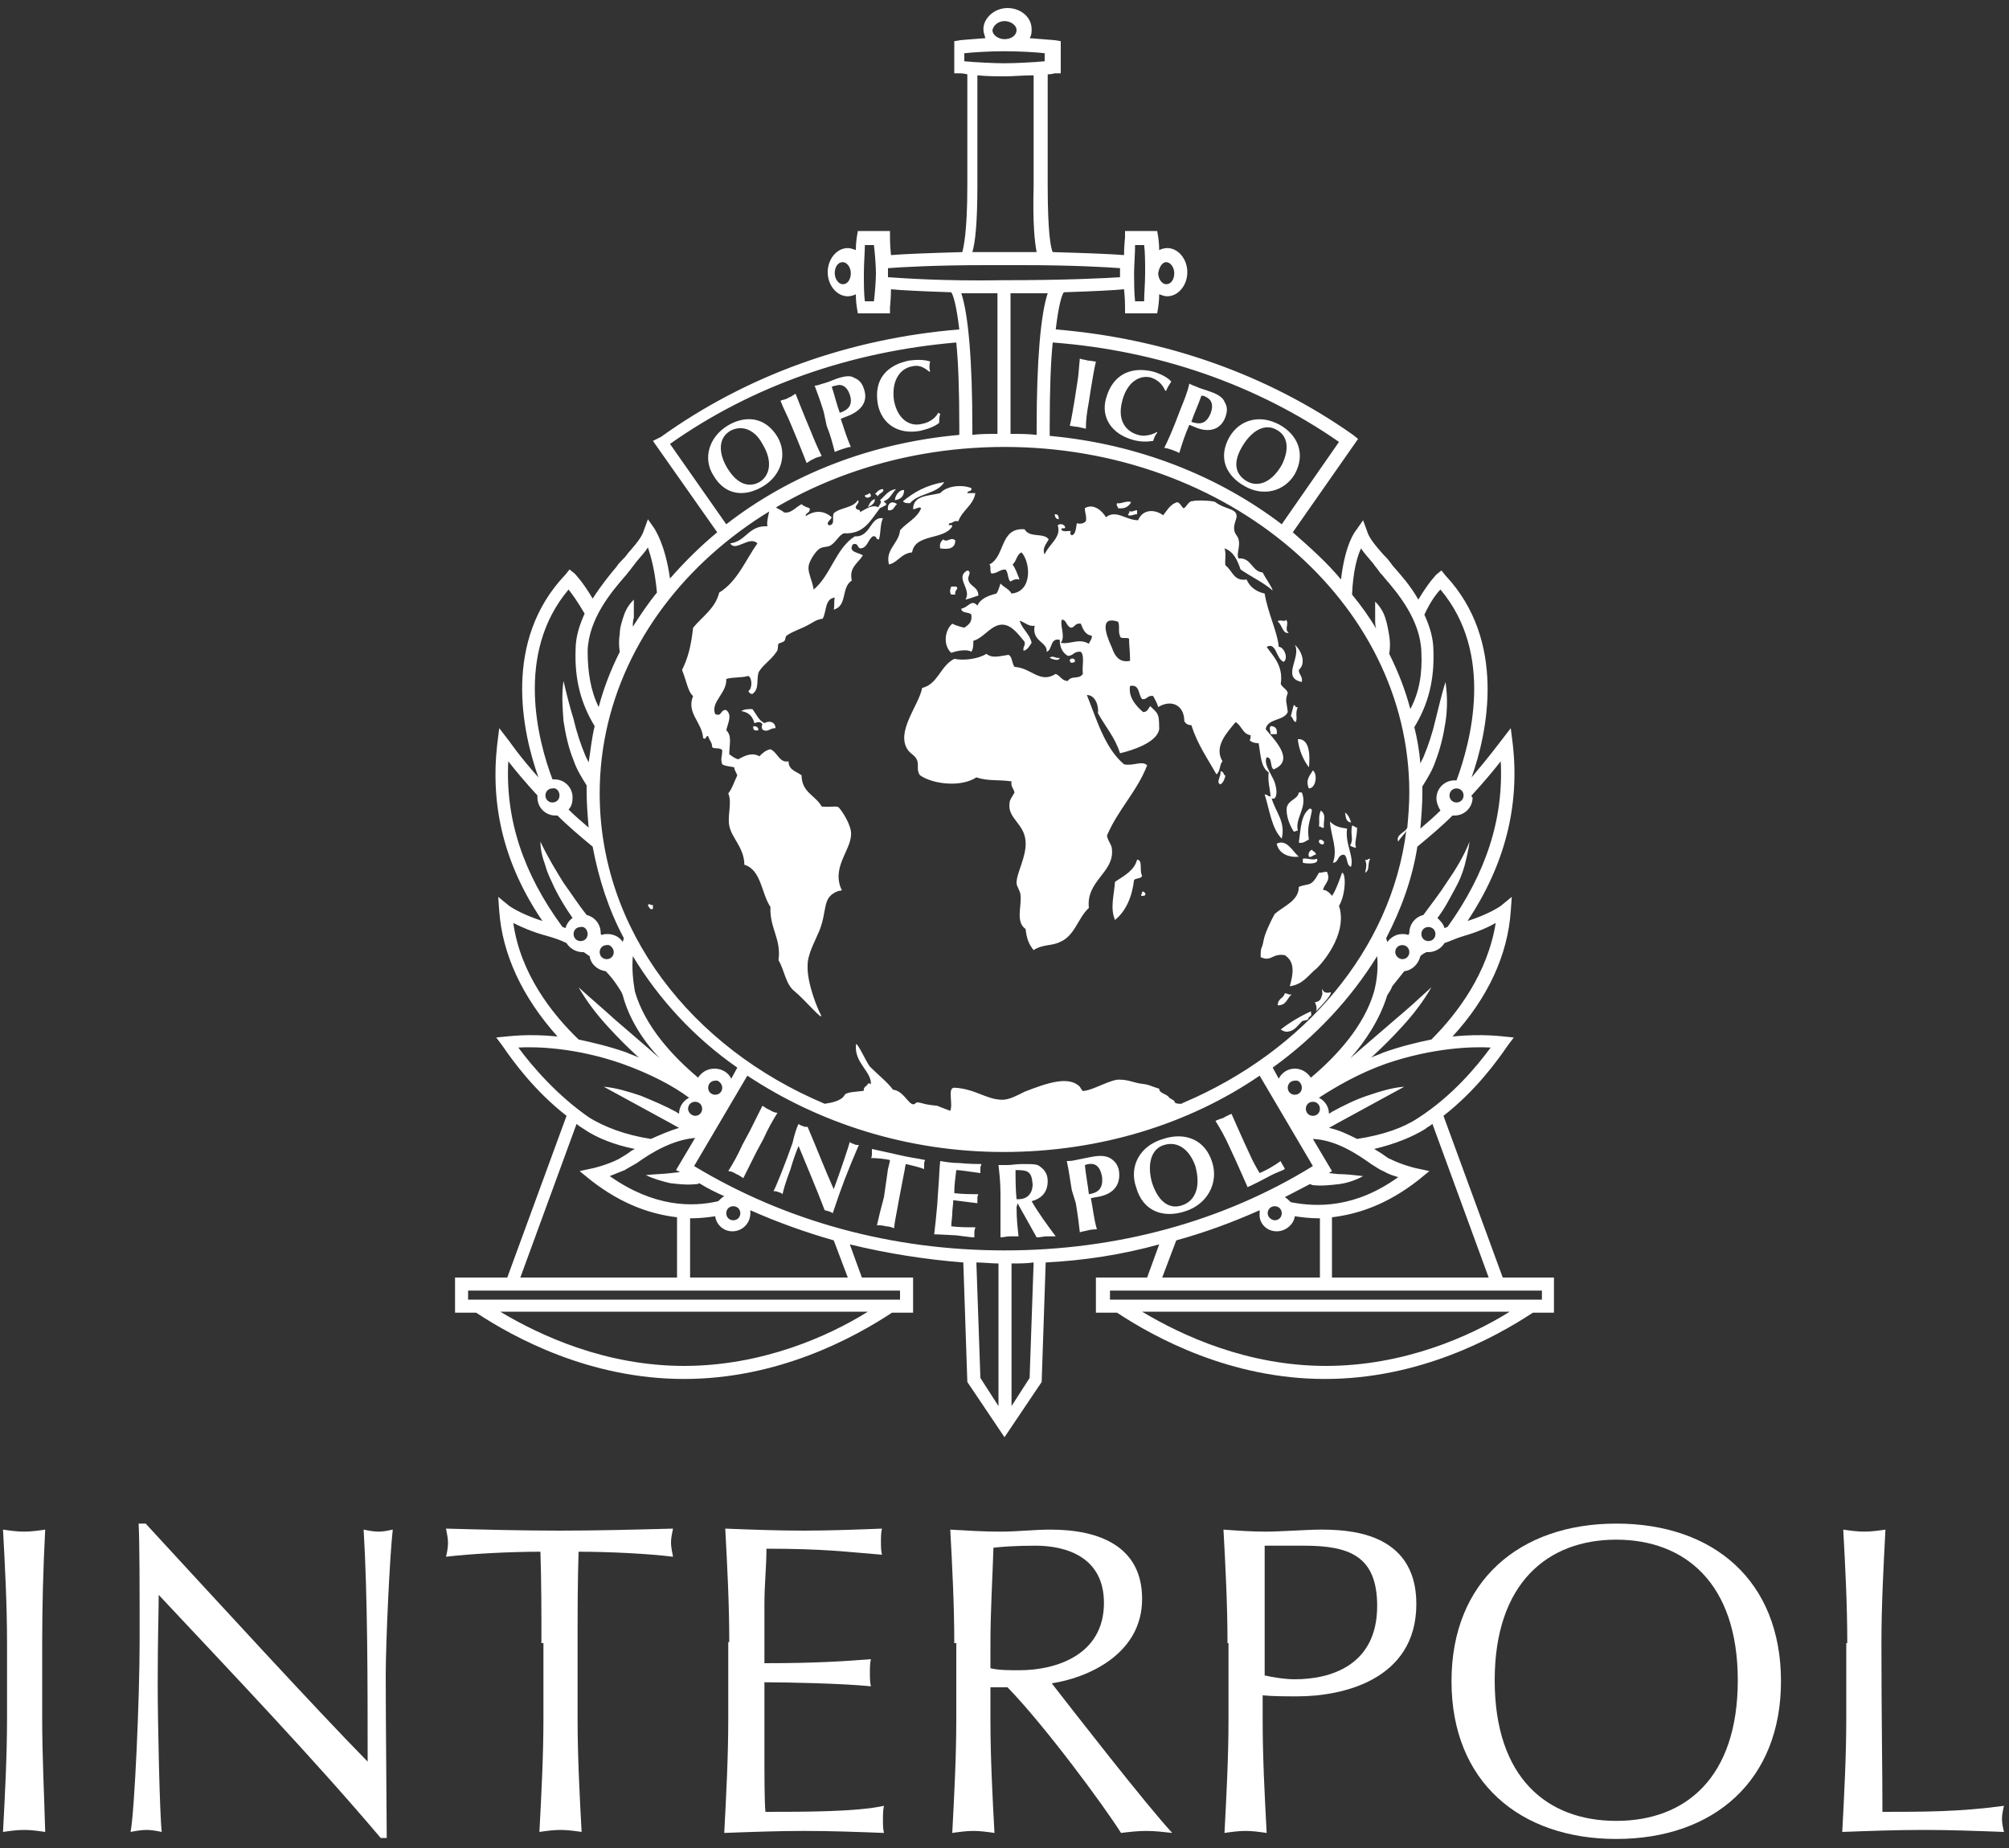
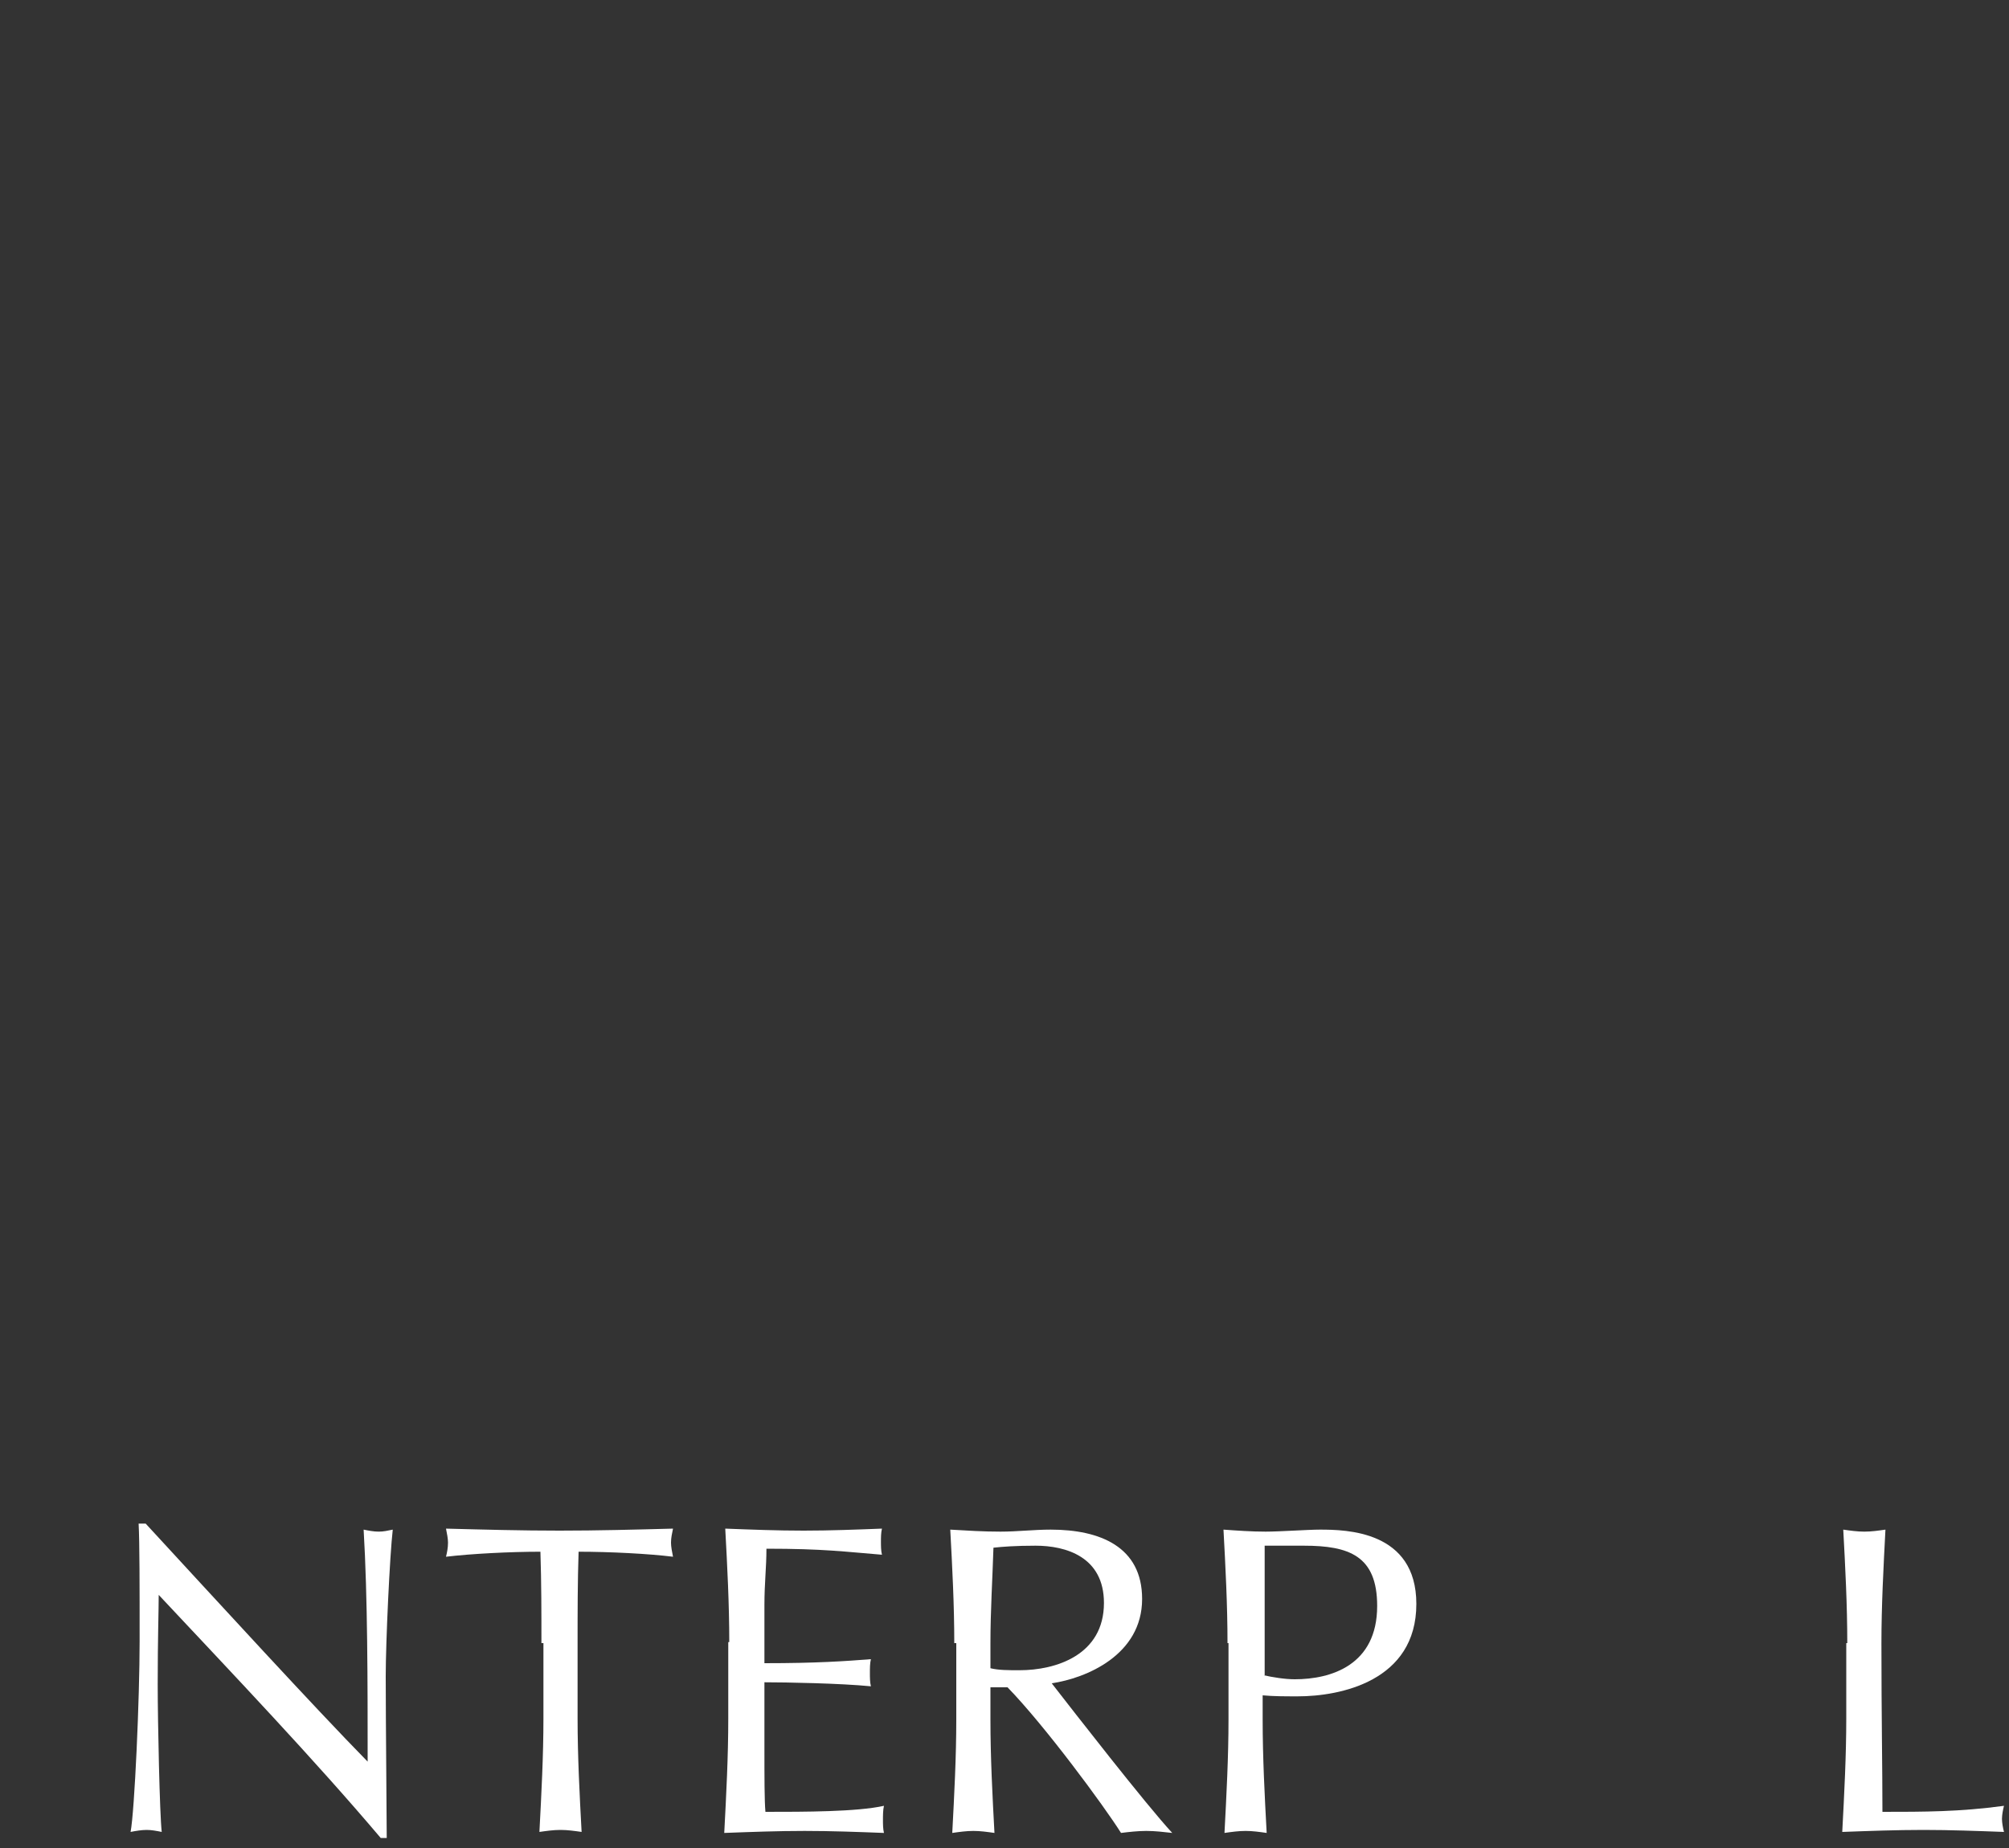
<svg xmlns="http://www.w3.org/2000/svg" width="200" height="184" viewBox="0 0 200 184" fill="none">
  <rect x="0" y="0" width="200" height="184" fill="#333333" stroke="none" />
  <g clip-path="url(#clip0_109_242)">
-     <path d="M153.5 129.4H110.5V128.5H153.5V129.4ZM132 136C124.2 136 117.7 133 113.7 130.6H150.3C146.3 133.1 139.7 136 132 136ZM100 124.5C88.8 124.5 78.2 121.6 69.1 116.1L74.4 107.1C81.5 111.8 90.3 114.7 99.9 114.7C109.5 114.7 118.4 111.9 125.4 107.1L130.7 116.1C121.8 121.6 111.2 124.5 100 124.5ZM102.5 137.2L100.7 140V125.8C101.4 125.8 102.2 125.8 102.9 125.7L102.5 137.2ZM99.4 140L97.6 137.2L97.2 125.7C97.9 125.7 98.7 125.8 99.4 125.8V140ZM89.6 129.4H46.6V128.5H89.6V129.4ZM68.1 136C60.3 136 53.8 133 49.8 130.6H86.4C82.4 133.1 75.8 136 68.1 136ZM57.4 111.9C57.6 112.1 57.8 112.2 58.1 112.4C59.4 113.3 61.2 114 63.2 114.4C63 114.5 62.8 114.6 62.7 114.7C62.3 115 61.9 115.2 61.6 115.4C60.4 116 59.1 116.3 59.1 116.3L57.7 116.6L58.8 117.5C62 120 64.9 120.9 67.4 121.2V127.2H51.8L57.4 111.9ZM51.6 104.3C53.4 104.2 57.3 104.3 61.9 105.9C64.7 106.9 67 108.1 68.6 109.3C68 109.6 67.6 110.2 67.6 110.9C67.5 110.8 67.4 110.8 67.3 110.7C66.2 110.1 65 109.6 63.8 109.1C62.6 108.7 61.3 108.3 60.1 108.2L63.4 110L66.7 111.8L67.6 112.3C66.6 112.6 65.7 113 64.8 113.4C62.2 113 60.2 112.2 58.7 111.3C55.5 109.1 53 106.2 51.6 104.3ZM51.1 91.9C51.9 92.3 53 92.8 54.5 93.2C55.2 93.4 55.8 93.6 56.4 93.9C56.7 94.4 57.3 94.8 58 94.8C58.1 94.8 58.1 94.8 58.1 94.8C58.3 94.9 58.5 95.1 58.7 95.2C58.8 96 59.5 96.6 60.3 96.7C60.7 97.1 61.1 97.6 61.5 98.2C61.7 98.5 61.9 98.8 62 99.1C62.6 101.4 64 103.6 65.7 105.4C65.4 105.1 65.1 104.9 64.8 104.6L61.2 101.5C60 100.4 58.8 99.4 57.6 98.3C58.4 99.7 59.4 101 60.5 102.2C61.5 103.3 62.5 104.3 63.6 105.3C63.2 105.1 62.8 105 62.4 104.8C60.7 104.2 59 103.8 57.6 103.5C54.9 100.9 51.8 96.9 51.1 91.9ZM58.5 93C58.5 93.4 58.2 93.7 57.8 93.7C57.4 93.7 57.1 93.4 57.1 93C57.1 92.6 57.4 92.3 57.8 92.3C58.2 92.2 58.5 92.6 58.5 93ZM61.1 94.8C61.1 95.2 60.8 95.5 60.4 95.5C60 95.5 59.7 95.2 59.7 94.8C59.7 94.4 60 94.1 60.4 94.1C60.7 94 61.1 94.4 61.1 94.8ZM50.6 75.8C51.3 76.7 52.3 77.9 53.5 79.2C53.5 79.3 53.5 79.4 53.5 79.4C53.5 80.4 54.3 81.2 55.3 81.2C55.4 81.2 55.4 81.2 55.5 81.2C56.6 82.3 57.8 83.3 59 84.3C59.6 87.5 60.6 90.6 62.1 93.4C62.1 93.5 62 93.7 62 93.8C61.7 93.3 61.1 93 60.5 93C60.3 93 60.1 93 59.9 93.1C59.8 93 59.8 93 59.8 92.9C59.8 92 59.2 91.3 58.4 91.1C57.6 90.1 56.9 89 56.1 87.9C55.3 86.6 54.5 85.3 53.8 83.8C53.8 84.6 54 85.4 54.3 86.2C54.5 87 54.9 87.7 55.2 88.4C55.7 89.4 56.3 90.4 57 91.4C56.7 91.6 56.4 92 56.3 92.4C56.2 92.4 56.1 92.3 56 92.3C52.1 87 50.3 81.6 50.6 75.8ZM55.7 79.2C55.7 79.6 55.4 79.9 55 79.9C54.6 79.9 54.3 79.6 54.3 79.2C54.3 78.8 54.6 78.5 55 78.5C55.4 78.4 55.7 78.8 55.7 79.2ZM56.6 58.7C57 59.2 57.5 59.9 58.2 61.1C57.7 62.2 57.3 63.4 57.3 64.7C57.2 67.6 57.8 70 59.2 72.3C58.9 73.5 58.8 74.7 58.6 75.9C58.5 75.7 58.4 75.5 58.3 75.3C57.8 74.1 57.4 72.9 57.1 71.6C56.7 70.3 56.4 69.1 56.1 67.8C55.9 69.1 56 70.5 56.1 71.8C56.3 73.1 56.6 74.5 57.1 75.7C57.4 76.6 57.9 77.4 58.4 78.2C58.4 78.4 58.4 78.6 58.4 78.8C58.4 80 58.5 81.2 58.6 82.4C57.9 81.8 57.2 81.2 56.6 80.6C56.9 80.3 57 79.9 57 79.4C57 78.4 56.2 77.6 55.2 77.6C55.1 77.6 55 77.6 55 77.6C53.6 73.9 51.2 65.1 56.6 58.7ZM58.5 64.8C58.6 61.6 60.9 58.9 62.2 57.4C62.4 57.2 62.5 57 62.7 56.8C62.9 56.5 63.1 56.3 63.3 56C63.7 55.5 64.2 55 64.5 54.5C64.8 55.4 65.2 56.8 65.4 59C64.5 60.1 63.7 61.3 63 62.4C63 62.1 63 61.8 63.1 61.5C63.1 60.9 63.1 60.3 63.1 59.7C62.6 60.2 62.3 60.7 62.1 61.3C61.9 61.9 61.7 62.5 61.7 63.1C61.6 63.7 61.6 64.3 61.7 64.9C60.8 66.7 60.1 68.5 59.6 70.4C58.8 68.8 58.5 66.9 58.5 64.8ZM68.5 110.4C68.5 110 68.8 109.7 69.2 109.7C69.6 109.7 69.9 110 69.9 110.4C69.9 110.8 69.6 111.1 69.2 111.1C68.9 111.1 68.5 110.8 68.5 110.4ZM72.3 120.8C72.3 120.4 72.6 120.1 73 120.1C73.4 120.1 73.7 120.4 73.7 120.8C73.7 121.2 73.4 121.5 73 121.5C72.6 121.5 72.3 121.2 72.3 120.8ZM72.9 122.6C73.9 122.6 74.7 121.8 74.7 120.8C74.7 120.7 74.7 120.6 74.7 120.5C77.4 121.7 80.2 122.7 83 123.5L84.4 127.2H68.7V121.3C68.8 121.3 68.8 121.3 68.9 121.3C69.7 121.3 70.5 121.2 71.2 121.1C71.3 121.9 72 122.6 72.9 122.6ZM67.7 116.7L66.8 116.8C66 116.9 65.2 116.9 64.3 117C65.1 117.4 65.9 117.6 66.7 117.8C67.5 117.9 68.4 118 69.3 117.9C69.4 117.9 69.5 117.9 69.6 117.8C70.4 118.3 71.2 118.7 72.1 119.1C71.9 119.2 71.7 119.4 71.5 119.6C68.9 120.2 65.1 120.2 60.7 117.1C61.2 116.9 61.7 116.7 62.2 116.5C62.5 116.3 62.9 116.1 63.4 115.8C64.8 114.8 66.9 113.5 69.2 113.3L67.3 116.5L67.7 116.7ZM71.9 108.3C71.9 108.7 71.6 109 71.2 109C70.8 109 70.5 108.7 70.5 108.3C70.5 107.9 70.8 107.6 71.2 107.6C71.5 107.5 71.9 107.9 71.9 108.3ZM71.1 106.4C70.4 106.4 69.8 106.8 69.5 107.3C67 105.2 64.2 102.2 63.2 98.7C63 97.5 62.9 96.4 63 95.2C65.6 99.5 69.1 103.3 73.4 106.3L72.8 107.4C72.5 106.8 71.9 106.4 71.1 106.4ZM100 44.5C122.2 44.5 140.3 59.9 140.3 78.9C140.3 80.1 140.2 81.3 140.1 82.4C139.9 82.9 138.9 83.1 139.2 83.8C139.4 83.4 139.9 83 140 82.7C138.5 94.6 129.8 104.7 117.8 109.8C117.7 109.8 117.7 109.9 117.6 109.9C117.3 109.9 116.9 109.9 116.9 109.6L116.4 109.3C116.2 108.9 115.4 108.9 115.4 108.4C114.4 108.1 114.5 108 113.6 107.9C112.9 107.8 112.3 107.5 111.5 107.5C110.7 107.4 108.9 108.5 108 108.6C107.7 108.7 107.7 108.5 107.5 108.2C106.4 107.1 104.3 107.8 102 108.7C101.4 109 100.5 109.5 99.8 109.5C98.2 109.5 97.1 108.4 95 108.3C94.3 108.3 94.9 109.9 94.6 110.6C94.3 110.5 93.3 110.1 93.3 110.1C93.3 110.1 92.3 110 92 109.9C91.6 109.8 91.3 109.7 91.2 109.8C90.6 110.5 90.1 108.6 88.9 108.5C88.4 107.8 87.4 107 86.6 106.2C86.2 105.7 85.2 103.4 85.2 104.1C85.1 105.9 86.8 106.7 86.7 108C86.7 107.8 86.3 107.9 86.4 107.9C86.4 108.1 85.9 108.2 86 108.6C85.5 108.7 84.3 108.7 84.1 109C83.8 109.6 82.8 109.8 82.1 109.9C68.8 104.3 59.7 92.6 59.7 79C59.7 59.9 77.8 44.5 100 44.5ZM66.7 44.2C74.9 38.4 84.7 35 95.2 34.1C95.4 36.1 95.5 38.8 95.5 42.5V43.3C86.6 44.1 78.6 47.3 72.3 52.2L66.7 44.2ZM95.7 29.2C96.8 29.2 98 29.2 99.3 29.2V43.2C98.4 43.2 97.6 43.2 96.8 43.3V42.6C96.8 35.9 96.4 31.3 95.7 29.2ZM104.3 29.2C103.6 31.3 103.2 35.9 103.2 42.6V43.3C102.3 43.2 101.5 43.2 100.6 43.2V29.2C102 29.2 103.2 29.2 104.3 29.2ZM88.4 27.6V26.7C89.7 26.6 93.1 26.4 98 26.4H101.9C106.8 26.4 110.2 26.6 111.5 26.7V27.6C110.1 27.7 106 27.9 99.9 27.9C93.9 28 89.9 27.7 88.4 27.6ZM103.2 25.1H102C100.7 25.1 99.3 25.1 98.1 25.1H96.8C97.1 24.1 97.3 22.1 97.3 18.5V7.5C98.3 7.6 99.3 7.6 100.1 7.6C100.8 7.6 101.9 7.5 102.9 7.5V18.5C102.8 22.2 103 24.1 103.2 25.1ZM96 6.1V5.3C96.9 5.2 98.6 5.1 100 5.1C101.4 5.1 103.2 5.2 104 5.3V6.1C103 6.2 101 6.3 100 6.3C99 6.3 97 6.2 96 6.1ZM100 2.1C100.6 2.1 101.2 2.5 101.2 3C101.2 3.5 100.7 3.9 100 3.9C99.4 3.9 98.8 3.5 98.8 3C98.9 2.5 99.4 2.1 100 2.1ZM133.3 44L127.6 52.2C121.3 47.4 113.3 44.2 104.5 43.4V42.5C104.5 38.8 104.6 36.1 104.8 34.1C115.3 34.9 125.1 38.3 133.3 44ZM135.5 54.6C135.8 55.1 136.3 55.6 136.7 56.1C136.9 56.4 137.1 56.6 137.3 56.9C137.4 57.1 137.6 57.2 137.8 57.5C139.1 59 141.4 61.7 141.5 64.9C141.6 67.1 141.3 68.9 140.4 70.6C139.9 68.7 139.2 66.9 138.3 65.1C138.4 64.5 138.4 63.9 138.3 63.3C138.2 62.7 138.1 62.1 137.9 61.5C137.7 60.9 137.4 60.4 136.9 59.9C136.9 60.5 136.9 61.1 136.9 61.7C136.9 62 136.9 62.3 137 62.6C136.3 61.4 135.5 60.3 134.6 59.2C134.7 56.9 135.1 55.4 135.5 54.6ZM143.4 58.7C148.8 65.1 146.4 73.9 145 77.7C144.9 77.7 144.8 77.7 144.8 77.7C143.8 77.7 143 78.5 143 79.5C143 79.9 143.2 80.4 143.4 80.7C142.8 81.3 142.1 81.9 141.4 82.5C141.5 81.3 141.6 80.1 141.6 78.9C141.6 78.7 141.6 78.5 141.6 78.3C142.1 77.5 142.6 76.7 142.9 75.8C143.4 74.5 143.7 73.2 143.9 71.9C144.1 70.6 144.1 69.2 143.9 67.9C143.5 69.2 143.2 70.5 142.9 71.7C142.6 73 142.2 74.2 141.7 75.4C141.6 75.6 141.5 75.8 141.4 76C141.3 74.8 141.1 73.6 140.8 72.4C142.2 70.1 142.8 67.7 142.7 64.8C142.7 63.5 142.3 62.3 141.8 61.2C142.4 59.9 143 59.1 143.4 58.7ZM144.3 79.2C144.3 78.8 144.6 78.5 145 78.5C145.4 78.5 145.7 78.8 145.7 79.2C145.7 79.6 145.4 79.9 145 79.9C144.6 79.9 144.3 79.6 144.3 79.2ZM146.5 79.2C147.7 77.9 148.7 76.7 149.4 75.8C149.7 81.6 147.9 87 144.1 92.3C144 92.3 143.9 92.4 143.8 92.4C143.7 92 143.4 91.7 143.1 91.4C143.8 90.5 144.3 89.5 144.9 88.4C145.3 87.7 145.6 86.9 145.8 86.2C146 85.4 146.2 84.6 146.3 83.8C145.7 85.3 144.9 86.6 144 87.9C143.3 89 142.5 90 141.7 91.1C140.9 91.3 140.3 92 140.3 92.9C140.3 93 140.2 93 140.2 93.1C140 93 139.8 93 139.6 93C139 93 138.5 93.3 138.1 93.8C138.1 93.7 138 93.5 138 93.4C139.5 90.5 140.6 87.5 141.1 84.3C142.3 83.3 143.5 82.3 144.6 81.2C144.7 81.2 144.7 81.2 144.8 81.2C145.8 81.2 146.6 80.4 146.6 79.4C146.5 79.4 146.5 79.3 146.5 79.2ZM141.5 93C141.5 92.6 141.8 92.3 142.2 92.3C142.6 92.3 142.9 92.6 142.9 93C142.9 93.4 142.6 93.7 142.2 93.7C141.8 93.7 141.5 93.4 141.5 93ZM138.9 94.8C138.9 94.4 139.2 94.1 139.6 94.1C140 94.1 140.3 94.4 140.3 94.8C140.3 95.2 140 95.5 139.6 95.5C139.3 95.5 138.9 95.2 138.9 94.8ZM148.9 91.9C148.1 96.9 145.1 100.9 142.5 103.5C141 103.8 139.4 104.2 137.7 104.8C137.3 105 136.9 105.1 136.5 105.3C137.6 104.3 138.6 103.3 139.6 102.2C140.7 101 141.7 99.7 142.5 98.3C141.3 99.4 140.1 100.5 138.9 101.5L135.3 104.6C135 104.9 134.7 105.1 134.4 105.4C136 103.6 137.4 101.4 138.1 99.1C138.3 98.8 138.5 98.5 138.6 98.2C139 97.7 139.4 97.2 139.8 96.7C140.6 96.6 141.2 96 141.4 95.2C141.6 95 141.8 94.9 142 94.8C142 94.8 142.1 94.8 142.2 94.8C142.9 94.8 143.5 94.4 143.8 93.9C144.4 93.7 145 93.4 145.7 93.2C147.1 92.8 148.2 92.3 148.9 91.9ZM148.4 104.3C147 106.2 144.6 109.1 141.2 111.3C139.7 112.3 137.7 113 135.1 113.4C134.3 113 133.3 112.5 132.3 112.3L133.2 111.8L136.5 110L139.8 108.2C138.5 108.3 137.3 108.7 136.1 109.1C134.9 109.5 133.7 110.1 132.6 110.7C132.5 110.8 132.4 110.8 132.3 110.9C132.3 110.2 131.9 109.6 131.3 109.3C133 108.2 135.2 106.9 138 105.9C142.7 104.3 146.6 104.2 148.4 104.3ZM130.7 109.7C131.1 109.7 131.4 110 131.4 110.4C131.4 110.8 131.1 111.1 130.7 111.1C130.3 111.1 130 110.8 130 110.4C130 110 130.3 109.7 130.7 109.7ZM129.6 108.3C129.6 108.7 129.3 109 128.9 109C128.5 109 128.2 108.7 128.2 108.3C128.2 107.9 128.5 107.6 128.9 107.6C129.3 107.5 129.6 107.9 129.6 108.3ZM128.9 106.4C128.2 106.4 127.6 106.8 127.3 107.4L126.7 106.3C131 103.2 134.5 99.4 137.1 95.2C137.2 96.4 137.1 97.5 136.8 98.7C135.8 102.2 133 105.2 130.5 107.3C130.1 106.7 129.5 106.4 128.9 106.4ZM128.5 119.7C128.3 119.5 128.1 119.3 127.9 119.2C128.7 118.8 129.6 118.3 130.4 117.9C130.5 117.9 130.6 118 130.7 118C131.6 118.1 132.4 118 133.3 117.9C134.1 117.8 135 117.5 135.7 117.1C134.8 117 134 116.9 133.2 116.9L132.3 116.8L132.6 116.6L130.7 113.4C133 113.5 135.1 114.9 136.5 115.9C137 116.2 137.4 116.5 137.7 116.6C138.2 116.9 138.8 117.1 139.2 117.2C134.9 120.3 131.1 120.2 128.5 119.7ZM126.2 120.8C126.2 120.4 126.5 120.1 126.9 120.1C127.3 120.1 127.6 120.4 127.6 120.8C127.6 121.2 127.3 121.5 126.9 121.5C126.6 121.5 126.2 121.2 126.2 120.8ZM127.1 122.6C128 122.6 128.8 121.9 128.9 121.1C129.6 121.2 130.4 121.3 131.2 121.3C131.3 121.3 131.3 121.3 131.4 121.3V127.2H115.7L117.1 123.5C120 122.7 122.7 121.7 125.4 120.5C125.4 120.6 125.4 120.7 125.4 120.8C125.3 121.8 126.1 122.6 127.1 122.6ZM148.2 127.2H132.6V121.2C135.1 120.9 138 120 141.2 117.5L142.3 116.6L140.9 116.3C140.9 116.3 139.6 116 138.4 115.4C138.1 115.3 137.8 115 137.3 114.7C137.1 114.6 137 114.5 136.8 114.4C138.9 113.9 140.6 113.2 141.9 112.4C142.1 112.2 142.4 112.1 142.6 111.9L148.2 127.2ZM87 30H86.1C86 29.3 86 28.2 86 27.2C86 26.2 86.1 25.1 86.1 24.4H87C87.1 25.2 87.2 26.5 87.2 27.2C87.2 27.9 87.1 29.2 87 30ZM83.9 28.3C83.5 28.3 83.1 27.8 83.1 27.2C83.1 26.6 83.4 26.1 83.9 26.1C84.3 26.1 84.7 26.6 84.7 27.2C84.7 27.8 84.4 28.3 83.9 28.3ZM113 24.4H113.9C114 25.1 114 26.2 114 27.2C114 28.2 113.9 29.3 113.9 30H113C112.9 29.2 112.9 27.9 112.9 27.2C112.9 26.5 113 25.2 113 24.4ZM116.1 26.1C116.5 26.1 116.9 26.6 116.9 27.2C116.9 27.8 116.6 28.3 116.1 28.3C115.7 28.3 115.3 27.8 115.3 27.2C115.4 26.6 115.7 26.1 116.1 26.1ZM149.6 127.2L143.7 111.1C146.9 108.6 149 105.7 150.1 104.1L150.7 103.3L149.7 103.2C149.6 103.2 147.6 102.9 144.6 103.2C148.1 99.4 150.1 95.1 150.4 90.7L150.5 89.3L149.4 90.2C149.4 90.2 148.3 91 146.1 91.7C149.8 86.1 151.3 80.3 150.6 74.1L150.4 72.5L149.4 73.8C149.4 73.8 148.2 75.4 146.5 77.4C148.1 72.9 150 63.8 143.9 57.3L143.5 56.8L143 57.2C143 57.2 142.2 58 141.2 59.7C140.4 58.3 139.5 57.3 138.8 56.5C138.6 56.3 138.5 56.1 138.4 56C138.2 55.7 138 55.5 137.7 55.2C137 54.4 136.3 53.6 136.1 52.9L135.7 51.8L135 52.8C134.9 52.9 133.9 54.2 133.5 57.7C132.1 56 130.4 54.5 128.7 53L135.2 43.7L134.7 43.3C126.2 37.3 116 33.7 105.1 32.8C105.4 30.3 105.7 29.4 105.9 29.1C108.9 29 110.9 28.9 111.9 28.8C112 29.7 112 30.5 112 30.6V31.2H115.2L115.3 30.6C115.3 30.6 115.4 30 115.4 29.3C115.7 29.4 115.9 29.5 116.2 29.5C117.3 29.5 118.2 28.4 118.2 27.1C118.2 25.8 117.3 24.7 116.2 24.7C115.9 24.7 115.6 24.8 115.4 24.9C115.4 24.2 115.3 23.6 115.3 23.6L115.2 23H112V23.6C112 23.7 111.9 24.5 111.9 25.4C110.8 25.3 108.3 25.2 104.8 25.1C104.6 24.7 104.3 23.1 104.3 18.5V7.4C104.7 7.4 105 7.3 105 7.3H105.6V4.1L105 4C104.9 4 103.8 3.9 102.5 3.8C102.7 3.5 102.7 3.2 102.7 2.9C102.7 1.7 101.6 0.8 100.3 0.8C99 0.8 97.9 1.8 97.9 2.9C97.9 3.2 98 3.5 98.1 3.8C96.7 3.9 95.6 4 95.6 4L95 4.1V7.3H95.6C95.6 7.3 95.9 7.3 96.3 7.4V18.5C96.3 23.2 95.9 24.7 95.8 25.1C92.3 25.2 89.8 25.3 88.7 25.4C88.6 24.5 88.6 23.7 88.6 23.6V23H85.4L85.3 23.6C85.3 23.6 85.2 24.2 85.2 24.9C84.9 24.8 84.7 24.7 84.4 24.7C83.3 24.7 82.4 25.8 82.4 27.1C82.4 28.4 83.3 29.5 84.4 29.5C84.7 29.5 85 29.4 85.2 29.3C85.2 30 85.3 30.6 85.3 30.6L85.4 31.2H88.6V30.6C88.6 30.5 88.7 29.7 88.7 28.8C89.7 28.9 91.7 29 94.7 29.1C94.9 29.4 95.2 30.3 95.5 32.8C84.5 33.7 74.3 37.4 65.8 43.5L65 43.9L71.4 53C69.7 54.4 68.1 56 66.7 57.6C66.2 54.1 65.2 52.8 65.2 52.7L64.5 51.7L64.1 52.8C63.9 53.5 63.2 54.3 62.5 55.1C62.3 55.4 62.1 55.6 61.8 55.9C61.7 56 61.5 56.2 61.4 56.4C60.8 57.1 59.9 58.2 59 59.6C58 57.9 57.2 57.1 57.2 57.1L56.7 56.7L56.3 57.2C50 63.8 52 72.9 53.6 77.4C51.8 75.4 50.7 73.8 50.7 73.8L49.7 72.5L49.5 74.1C48.8 80.3 50.2 86.1 54 91.7C51.8 91 50.7 90.2 50.7 90.2L49.6 89.3L49.7 90.7C50 95 52 99.3 55.5 103.2C52.5 102.9 50.6 103.2 50.4 103.2L49.4 103.3L50 104.1C51.1 105.7 53.2 108.6 56.4 111.1L50.5 127.2H45.3V130.7H47.4C51.2 133.2 58.7 137.3 68.1 137.3C77.5 137.3 85 133.2 88.8 130.7H90.9V127.2H85.8L84.6 123.9C88.3 124.8 92.1 125.4 95.9 125.7L96.3 137.6L100 143.1L103.7 137.6L104.1 125.7C108 125.5 111.8 124.9 115.4 123.9L114.2 127.2H109.1V130.7H111.2C115 133.2 122.5 137.3 131.9 137.3C141.3 137.3 148.8 133.2 152.6 130.7H154.7V127.2H149.6ZM132.5 98.8C132.4 98.8 132.2 98.9 131.9 98.8C131.7 98.7 131.6 98.4 131.6 98.5C131.6 98.5 131.7 99 131.6 99.1C131.5 99.5 131.4 99.7 130.9 99.8C131.1 100.2 131.1 100.5 131 100.7C131.8 99.9 132.5 99.1 132.5 98.8ZM69 69.3C68.3 71 69.9 71.9 70 73.5C70.4 73.7 70.2 73.2 70.5 73.3C70.6 73.7 70.9 73.9 70.9 74.4C71.1 74.6 71.7 74.4 71.9 74.7C71.9 75.3 71.7 75.6 71.9 76.1C72.2 76.3 72.7 76.3 73.1 76.4C73.1 76.7 73.3 76.9 73.4 77.2C73.1 77.8 72.9 78.5 72.5 79C72.9 79.9 72.4 81.2 72.6 82.2C72.8 83.4 74.1 84.4 74.1 86.1C75.8 86.6 75.8 89 76.7 90.3C76.6 92.4 77.8 93.5 77.5 95.6C78.1 96.6 78.2 98 79.1 98.7C80.1 99.5 82.1 101.9 81.7 101C81.5 100.7 80.3 97.9 80.4 96.1C80.4 95 81.1 93.8 81.6 92.6C82.4 90.5 81.8 89.3 83.5 88.7C83.5 88.7 83.8 88.7 83.8 88.6C83.8 88.5 83.7 88.5 83.7 88.4C82.8 86.1 85 84.4 84.7 82.7C84.5 81.7 83.7 80.6 83.5 80.4C83.3 80.2 82.7 80.4 81.8 80.3C81.2 79.2 79.8 78.9 79.8 77.2C79.3 76.8 78.5 76.7 78.5 75.8C77.6 76 77.4 74.9 76.7 74.6C76.2 74.7 75.9 75 75.6 75.3C74.9 74.9 74.2 75.2 73.5 75.6C73.1 75.5 72.9 75.3 72.6 75.1C72.6 74.1 72.9 73.3 72.3 72.7C72.5 71.9 72.9 71.2 72.3 70.7C71.7 70.6 71.9 71.4 71.2 71.1C70.7 69.9 72.4 69 72.3 67.6C73 67.4 73.8 67.5 74.5 67.3C74.9 67.5 74.9 68.6 74.5 68.8C74.6 69 74.7 69.1 74.9 69.1C75.6 68.6 75.3 67.8 75.5 67C75.8 66.3 76.8 65.7 77.3 64.9C77.5 64.7 77.4 64.3 77.5 64.1C77.6 64 77.9 64 78.1 63.8C78.2 63.7 78.2 63.3 78.3 63.3C78.8 62.9 79.8 62.6 80.5 62.2C80.9 62 81.2 61.7 81.9 61.6C82.3 60.9 82.1 59.6 83.1 59.5C83 60 83.1 60.2 83 60.7C84.4 60.3 83.7 58.5 84.8 57.8C84.5 56.5 85.4 56.1 85.9 55.3C85.5 55 84.4 55 84.9 54.2C85.5 54 85.3 54.6 85.7 54.6C86.4 54.5 86.4 53.7 86.9 53.4C87.3 53.3 87.2 53.8 87.5 53.7C87.7 53.1 87.6 52.2 87.9 51.6C86.6 51.4 86.7 53.5 85.1 53.4C83.2 54.6 82.7 57.3 81 58.7C80.9 57.9 80.4 57 80.5 56.4C80.5 56 81.1 55 81.5 54.7C81.8 54.4 82.4 54.5 82.7 54.3C83.3 53.9 83.5 53.3 84 53.1C86 53.2 86.6 51.9 87.6 50.6C86.9 50.1 86.2 50.7 85.6 51C85.7 50.7 85.4 50.8 85.3 50.7C84.9 50.4 85.7 50.1 85.4 49.8C84.9 50.6 83.7 50.5 83 51.1C82.8 51.5 83.2 52.3 82.5 52.3C82.2 52 82.7 51.8 82.8 51.5C82 50.8 81.1 50.8 80.2 51.4C80.2 51 80.7 51.1 80.6 50.6C80.3 50.5 80 50.4 79.8 50.2C79.2 50.5 78.7 51.2 78 51C78 50.9 77.5 50.7 77.2 50.5C77 50.6 76.8 50.7 76.6 50.8C76.5 51.3 76.3 52 76.4 52.4C74.5 52.3 74.3 53.9 72.7 54.1C73.2 55 74.6 53.3 75.4 54.1C74.2 55.8 73.4 57.9 71.6 59C71.2 60.6 69.9 61.4 69 62.5C68.8 64.3 68.5 65.5 67.9 66.7C68.4 68 68.5 68.9 69 69.3ZM127.5 102.5C127.6 102.6 128 102.8 128.3 102.7C128.9 102.6 129.2 102.1 129.6 101.7C129.7 101.6 130.1 101.6 130.2 101.5C130.3 101.4 130.2 101.4 130.3 101.3C130.5 101.1 130.6 101.2 130.5 100.7C129.4 101.2 128.4 101.8 127.5 102.5ZM105.7 61.7C106.2 61.7 106.1 62.3 106.6 62.5C107 62.5 107 62 107.6 62.1C107.8 62.6 108 63.2 108.7 63.3C108.7 63.7 108.5 63.8 108.4 64.1C107.4 63.5 106.5 64.2 105.6 64C106.1 63.4 105.5 62.3 105.7 61.7ZM111.3 61.9C111.5 62.2 111.3 63 111.5 63.3C111.5 63.7 112.2 63.4 112.4 63.6C112.4 64.2 112.5 64.9 112.5 65.8C111.5 66 111 65.4 110.7 64.5C110 63 109.5 61.3 111.3 61.9ZM95.7 60.6C95.7 61.1 96.5 60.9 96.7 61.2C96.8 62 96.4 62.2 96 62.5C95.6 62.4 95.2 62.3 94.8 62.1C94 62.8 93.9 64.3 94.7 65C95.2 64.8 96.3 64.6 96.7 64.9C96.9 64.6 96.9 64.2 96.9 63.8C98 63.5 98.7 62.1 99.9 62.2C100.8 62.3 101.4 63.2 102 63.9C102.1 64.3 101.8 64.4 101.9 64.8C102.3 64.7 102.5 64.3 102.7 64C102.5 63.1 101.8 62.7 101.5 61.8C102.1 62 102.4 62.4 103 62.3C102.7 63.9 104.3 63.9 104.2 64.9C104.8 64.7 104.5 63.5 105.5 63.7C105.5 64.5 105.8 65 106.3 65.3C106.9 65.3 106.9 64.8 107.6 64.9C108 65.3 107.7 66.3 107.8 67.1C107.4 67.7 106.7 67.2 106.3 67.8C105.7 67.8 105.6 67.3 105.1 67.1C103.5 68.1 102.7 66.5 101 66.4C100.7 66 100.8 65.4 100.4 65.2C99.6 65.3 98.8 65.6 98.2 65.1C97.4 65.6 96 65.8 95 65.6C93.6 66.3 93.4 68.1 91.8 68.5C91.5 70.2 89.1 72.9 90.4 74.7C90.7 75.1 91.1 75.2 91.3 75.7C91.5 76.2 91.2 76.7 91.6 77.2C92.9 78.1 95.7 78.4 97.2 77.4C98.4 77.8 99.3 77.6 100.7 77.8C100.6 78.3 100.9 78.5 101 78.9C100.8 79.3 100.5 79.6 100.5 80C100.3 81.5 102 82 102.1 83.8C102.2 85.3 101.2 86.9 101.2 87.9C101.2 88.3 101.6 88.7 101.6 89.2C101.7 90.3 101.1 91.8 102.1 92.5C102.2 93.4 102.4 94 102.9 94.6C103.8 94 104.7 94.2 105.5 93.8C107 93.2 107.3 91.4 108.4 90.4C108.1 87.7 110.9 86.9 110.7 84.6C110.7 84.1 110.3 83.8 110.2 83.2C111.3 80.6 113.2 78.8 114.2 76.2C113.7 75.7 112.8 76.3 111.9 76.1C110 74.5 109.2 71.7 108.2 69.2C109.1 69.2 109.4 70.4 109.3 71C110 72.3 111 73.4 111.5 75C112.8 74.7 115.2 73.9 115.4 72.6C115.4 72.4 115.4 71.5 115.3 71.3C115.2 70.9 114.9 70.7 114.5 70.3C114.3 70.6 114.2 70.9 113.8 70.9C113.1 70.3 112.3 69.4 112.5 68.3C113.5 68.1 113.3 69.2 113.7 69.6C114.2 69.7 114.2 69.2 114.8 69.3C115 69.7 115.2 70 115.3 70.4C116.6 69.6 117.9 70.2 117.9 71.8C118 72 118.2 72.2 118.6 72.2C119.2 74.1 120.2 75.5 121.1 77.1C121.5 76.8 121.4 76.1 121.7 75.8C120.8 74.3 122.2 72.9 123 71.9C123.6 72.2 123.7 73.1 124.5 73.2C124.5 73.4 124.5 73.6 124.4 73.7C124.6 73.9 124.9 74 125.3 74C125.5 75.1 125.5 76.4 126.3 76.9C126.2 77.8 126.4 78.4 126.5 79.3C126.2 79.3 126.2 79.1 125.9 79.1C126.4 80.7 126.6 82.5 127.6 83.5C128 81.8 127 80.9 126.6 79.5C127.2 79.7 127.1 78.6 127 78.3C126.9 77.4 125.7 76.2 126.1 75.4C126.7 75.4 126.4 76.4 126.8 76.6C129 75.7 126.8 73.6 126 72.6C126.2 71.5 127.8 71.8 128.2 70.9C128.1 69.9 127.9 69.8 128.2 69C128.1 68.6 127.7 68.5 127.5 68.1C127.8 66.2 126.6 65.2 126.1 64.4C127.1 63.9 127 65.6 127.8 65.9C128.3 65.5 127.8 64.4 127.3 64.4C127.2 63 126.2 61 125.9 59.1C125 58.9 124.4 58.4 124.1 57.7C122.8 57.9 122.7 56.8 122 56.3C121.9 55.9 122.1 55.1 121.9 54.6C122.8 54.9 123.2 55.8 123.5 56.7C124.5 57.4 125.8 58 126.7 58.8C126.6 58.4 126 57.6 125.7 57C124.6 56.9 124.6 55.5 123.3 55.6C123 55.1 123.7 54.1 123.1 53.3C122.5 52.5 123.2 51.7 123.1 51.3C123 50.6 121.9 50.7 121 50C120.7 49.8 118.7 49.8 118.8 49.9C118.3 49.8 118.1 50.6 117.8 50.6C117.6 50.4 117.5 50.1 117.2 50C116.5 50.2 116.2 50.8 115.8 51.3C114.8 50.6 113.7 50.8 113.3 51.8C112.1 51.8 111.1 50.7 110.1 51.5C109.7 50.8 108.8 50.1 108 50.6C108 51.1 108.2 51.4 108.1 51.9C107.9 52.1 107.6 52.2 107.2 52.1C107.1 52.6 107.1 53.2 106.7 53.3C106.5 53.1 106.5 53.2 106.6 52.9C106.4 52.8 106 53 105.7 52.8C105.5 52.4 106.2 52.8 106 52.4C105.9 52.2 105.5 52.1 105.3 52.3C105.7 53.5 104.4 54.2 104 55.2C103.7 54.6 104.2 54.1 104.4 53.7C103.9 53 102.5 53.6 102 52.7C99.5 52.5 100.1 55.4 98.5 56.2C98.7 56.4 98.5 56.9 98.7 57.1C99.3 57.1 99.5 56.7 100.1 56.7C100.4 57 100.3 57.7 100.6 57.9C100.8 57.8 101 57.6 101.5 57.7C101.3 57.2 101.1 56.6 100.8 56.2C101.2 55.9 101.2 55.2 101.7 55C102.6 56 102.8 58.9 100.7 59.1C100.4 58.6 100.1 58.6 99.6 58.1C99.5 58.4 99.4 58.8 99.2 59.1C98.4 59.3 97.6 59.6 97.3 60.3C96.7 59.6 96.4 60.5 95.7 60.6ZM128.6 99C128.3 99.1 128.2 98.9 127.9 98.9C127.8 99.4 127.2 99.4 127.2 100.1C128.1 100.1 128.1 99.4 128.6 99ZM65 90.5V90.1C64.7 90.2 64.6 89.8 64.5 90.2C64.7 90.3 64.6 90.6 65 90.5ZM113.7 88.8C113.7 89 113.6 89 113.6 89.2C113.9 89.2 114.1 89.2 114 88.9C113.9 88.9 113.9 88.7 113.7 88.8ZM126.9 91C126.5 91.7 125.9 93 125.8 93.6C125.6 94.7 125.5 94.1 125.5 95.3C126.6 95.8 126.6 94.9 127.9 95.1C129 95.8 128.7 97.1 128.4 98.2C129.8 98 130.3 97 131.1 96.4C132.2 95.3 134.1 92.6 133.3 90.2C134 89 134 86.9 133.6 86.9C133.6 86.9 133 88.7 132.6 89.2C132.6 89.2 132.2 88.6 131.7 88.6C131.9 87.9 132.5 87.7 132.1 86.8C131.8 86.8 131.6 86.9 131.3 86.9C130.5 88.4 130.3 87.9 129.3 88.3C129.3 89.7 127.8 90.2 126.9 91ZM113.7 87.2C113.4 86.7 113.8 85.6 113.2 85.6C112.9 86.7 111.9 87.2 111 87.8C110.9 89.2 110.5 90.4 111 91.6C112.1 90.7 112.7 89.3 112.9 87.6C113.2 87.4 113.6 87.5 113.7 87.2ZM136.4 85.5C136.1 85.5 136.2 85.7 135.9 85.6C136.1 86.1 136 86.4 135.9 86.9C136.4 86.6 136.1 86.1 136.4 85.5ZM129.7 85.5V85.9C130 86 131.4 86.1 131.1 85.5C130.7 85.7 130.1 85.4 129.7 85.5ZM130.3 85.3C130.6 85.4 130.7 85.1 131 85.1C131 84.8 130.7 84.8 130.6 84.6C130.4 84.7 130.2 84.9 130.3 85.3ZM129.3 85.3C128.7 84.8 128.1 83.5 127.1 84C127.3 85 128.3 85.4 129.3 85.3ZM131.8 83.8C131.7 83.7 131.6 83.6 131.4 83.6C131 83.9 131.9 84.4 131.8 83.8ZM134.4 84.2C134.6 84.3 134.8 84.4 135 84.4C134.8 83.9 135.1 83.4 135.1 82.4C134.9 82.4 134.8 82.2 134.6 82.2C134.4 83.2 134.8 83.5 134.4 84.2ZM132.7 85.9C133.3 85.9 133.1 85.1 133.8 85.1C134.2 85.3 134 86.2 134.5 86.3C134.8 85.2 133.9 84.1 134.1 82.5C133.4 82.4 132.9 82.3 132.4 81.8C132.5 83.3 133.2 84.5 132.7 85.9ZM134.5 81.9C134.4 81.5 134.2 81.1 133.9 80.9C134 81.5 134 81.8 134.5 81.9ZM131.8 82.4C131.7 81.7 132.1 81.2 131.5 80.7C131.2 81.3 131.4 81.7 131.3 82.3C131.5 82.2 131.5 82.5 131.8 82.4ZM130.4 80.5C129.5 81.1 129.5 82.5 129.3 83.9C129.8 84 130 83.7 130.3 83.6C130.1 82.2 130.4 81.9 130.6 80.7C130.6 80.6 130.5 80.5 130.4 80.5ZM128.8 82.8C129 82.8 129 82.7 129.2 82.7C128.9 81.4 130.2 80.4 129.6 78.9H129.3C129.2 79.6 128.3 79.6 128.1 80.4C128 81.2 128.4 82.2 128.8 82.8ZM121.5 76.8C121.6 77.3 121 77.9 121.5 78.1C121.8 77.9 121.9 77.6 122 77.2C121.8 77.3 121.9 76.8 121.5 76.8ZM130.3 78.5C131 78.5 131.2 77.1 130.7 76.7C130.5 77.1 129.9 77.6 130.3 78.5ZM129.2 73.6C129.3 74.6 129.7 75.6 130.3 76.4C130.4 75.6 130.5 73.5 129.2 73.6ZM126.5 73.1H127.1C127.2 72.5 126.9 72.3 126.5 72.3C126.3 72.5 126.5 72.8 126.5 73.1ZM75 72.3C74.9 72.7 75.2 72.8 75.5 72.7C75.5 72.4 75.3 72.3 75 72.3ZM76 72.7C76.5 72.9 76.6 72.5 77.2 72.5C77.2 71.9 76.6 71.7 76.1 72C75.5 71.7 75.3 71.1 74.9 70.6C74.5 70.6 74.1 70.6 73.8 70.8C74.4 70.9 74.9 71.2 75.1 72C75.4 71.9 75.7 71.8 75.9 72.1C75.8 72.3 75.8 72.6 76 72.7ZM129 71.9C129.2 71.4 128.9 71.1 129.2 70.4C128.9 70.5 129 70.2 128.8 70.2C128.7 70.5 128.6 71 128.5 71.3C128.7 71.4 128.7 71.8 129 71.9ZM107 65.9C107.1 65.5 106.6 65.5 106.5 65.7C106.5 66.1 106.8 66 107 65.9ZM105.5 65.5C105.1 65.6 104.8 65.2 104.5 65.5C104.7 65.6 105.4 65.9 105.5 65.5ZM129.6 67.9C129.7 67.3 129.3 67.2 129.3 66.7C130.1 66 129.5 64.7 128.9 64.2C129.6 65.4 127.5 67.5 129.6 67.9ZM128.3 63C127.8 62.7 128.4 62 128 61.7C128 62 127.3 61.6 127.2 61.9C127.6 62.1 127.7 63.2 128.3 63ZM95.2 58.4H94.7C94.6 58.6 94.5 59 94.7 59.2H95.1C95 58.7 95.5 58.7 95.2 58.4ZM96.4 57.7C96.3 57.4 96.8 56.9 96.3 56.8C95 57.5 96.8 58.7 96.1 59.7C96.6 59.6 97 59.4 97.4 59.3C97.4 58.4 96.5 58.4 96.4 57.7ZM93.9 53.7C93.7 53.9 93.5 54.1 93.6 54.6C94.3 54.7 95.1 54.7 95.1 53.8C94.6 53.4 94.3 54.1 93.9 53.7ZM105.4 51.7C105.4 51.3 105.3 51.2 105 51.2C105 51.4 105.1 51.7 105.4 51.7ZM112.3 51.3C112.7 51.4 112.8 51.2 113.2 51.2V50.8C112.9 50.8 112.8 51 112.4 50.9C112.5 51.1 112.3 51.1 112.3 51.3ZM89.3 50.2C88.8 49.8 88.3 50.1 88.4 50.8C89 50.9 89 50.4 89.3 50.2ZM111.3 50.6C112 50.7 112.4 50.4 112.6 50C112.2 49.8 111.6 50.2 111.2 50.1C111.1 50.4 111.3 50.4 111.3 50.6ZM87.1 49.7C86.7 49.8 86.6 50.1 86.4 50.5C86.8 50.3 87.1 50.1 87.1 49.7ZM86.7 49.4C86.7 49.2 86.6 49.1 86.5 49.1C86.5 49.3 86.1 49.2 86.1 49.4C86.2 49.6 86.5 49.6 86.7 49.4ZM90 48.8C89.7 48.7 89.1 49.2 89.1 49.8C89.7 49.7 90 49.4 90 48.8ZM87.4 50.6C87.8 50.6 87.9 50.4 88.2 50.3C88.3 50 88 50.1 88 49.9C88.6 49.7 88.8 49.1 89.2 48.7C88.4 48.8 88.1 49.4 87.6 49.8C87.9 50 87.4 50.4 87.4 50.6ZM87.9 48.7C87.5 48.7 87.3 49 87.1 49.2C87.3 49.2 87.3 49.4 87.4 49.4C87.5 49.1 88.1 49 87.9 48.7ZM93.6 49.1C92.4 49.4 90.9 49.3 90.9 50.7C91.2 50.7 91.5 50.4 91.7 50.6C91.3 51.6 90.3 52 89.6 52.8C89.5 54.1 88.1 54.7 88.5 56.2C89.4 56 89.7 55.1 90.8 55C91.1 53.1 94 53.8 94.8 52.4C94.8 52.1 94.3 52.5 94.5 52.1C94.9 52.1 94.9 51.8 95.4 51.9C95.8 50.8 96.9 50.3 97.1 49.1H96.3C96.3 48.8 96.8 49 96.7 48.6C95.7 48.2 94.2 48.4 93.6 49.1ZM90.6 50.1C91.4 49.1 93.3 49.2 94 48C92.2 48.3 91 49 89.9 49.9C90 50.1 90.3 50.1 90.6 50.1ZM127.1 42.8C125.9 42.1 124.6 42.9 123.7 44.4C122.6 46.2 123.1 47.3 124.1 47.9C125.1 48.5 126.5 48.2 127.6 46.3C128.4 44.7 128.2 43.4 127.1 42.8ZM127.4 42.3C129.2 43.3 130 45.2 128.9 47.2C127.9 48.9 125.8 49.5 123.9 48.4C122.1 47.4 121.2 45.6 122.4 43.5C123.4 41.8 125.4 41.2 127.4 42.3ZM120 39.5C119.9 39.4 119.7 39.4 119.6 39.4C119.3 40.3 118.9 41.1 118.6 42C119.2 42.2 120 42.4 120.5 41.2C120.9 40.2 120.5 39.7 120 39.5ZM117.5 40.8C117.9 39.8 118.2 39.1 118.4 38.2C118.6 38.3 118.8 38.4 119.1 38.5C119.5 38.7 120 38.8 120.5 39C121.4 39.3 121.8 39.7 121.9 40C122.2 40.5 122.2 40.9 122 41.5C121.5 42.9 120.2 43.1 118.9 42.5L118.4 42.3C118 43.2 117.7 44.1 117.4 45.1C117.2 45 117 44.9 116.7 44.8C116.4 44.7 116.1 44.6 115.9 44.6C116.3 43.8 116.6 43.1 117 42.1L117.5 40.8ZM115.2 43.1C115 43.3 114.9 43.6 114.8 43.9C114.2 44 113.5 44 112.8 43.8C110.6 43.2 109.6 41.5 110.1 39.7C110.8 37.1 112.8 36.5 114.8 37C115.5 37.2 116.3 37.6 116.6 38C116.4 38.3 116.2 38.6 116.1 38.9H116C115.7 38.2 115.2 37.8 114.6 37.6C113.6 37.3 112.2 37.9 111.7 40C111.2 42 112.2 43 113.3 43.3C113.9 43.5 114.7 43.3 115.2 43V43.1ZM107.2 38.4C107.4 37.3 107.4 36.6 107.5 35.7C107.7 35.8 108 35.8 108.3 35.9C108.6 35.9 108.9 36 109.1 36C108.9 36.8 108.8 37.6 108.6 38.7L108.4 40C108.2 41.1 108.1 41.8 108.1 42.7C107.9 42.6 107.6 42.6 107.3 42.5C107 42.5 106.7 42.4 106.5 42.4C106.7 41.6 106.8 40.8 107 39.7L107.2 38.4ZM93.6 41.2C93.5 41.5 93.5 41.8 93.5 42.1C93 42.5 92.4 42.7 91.6 42.9C89.4 43.3 87.8 42.2 87.4 40.3C86.9 37.6 88.5 36.3 90.5 35.9C91.2 35.8 92.1 35.8 92.6 36C92.5 36.3 92.5 36.7 92.6 37H92.5C91.9 36.5 91.4 36.3 90.7 36.5C89.7 36.7 88.7 37.8 89 39.9C89.4 41.9 90.7 42.5 91.8 42.2C92.4 42.1 93.1 41.7 93.4 41.1L93.6 41.2ZM83.2 38.4C83 38.4 82.9 38.5 82.8 38.5C83.1 39.4 83.3 40.3 83.6 41.1C84.2 40.9 85 40.5 84.6 39.3C84.3 38.4 83.7 38.2 83.2 38.4ZM82 41C81.7 40 81.4 39.2 81.1 38.4C81.3 38.4 81.6 38.3 81.9 38.2C82.3 38.1 82.8 37.9 83.3 37.7C84.2 37.4 84.7 37.4 85 37.6C85.5 37.8 85.8 38.1 86 38.7C86.5 40.1 85.6 41 84.2 41.5L83.7 41.7C84 42.6 84.3 43.6 84.7 44.5C84.5 44.5 84.2 44.6 83.9 44.7C83.6 44.8 83.3 44.9 83.1 45C82.9 44.2 82.7 43.4 82.3 42.4L82 41ZM78.8 42.4C78.4 41.4 78 40.7 77.7 39.9C77.9 39.8 78.2 39.8 78.5 39.6C78.8 39.5 79 39.3 79.2 39.2C79.5 40 79.8 40.7 80.2 41.7L80.7 42.9C81.1 43.9 81.4 44.6 81.8 45.4C81.6 45.5 81.3 45.5 81 45.7C80.7 45.8 80.5 46 80.3 46.1C80 45.3 79.7 44.6 79.3 43.6L78.8 42.4ZM72.7 42.9C71.5 43.6 71.5 45.1 72.4 46.6C73.5 48.4 74.7 48.5 75.6 48C76.6 47.4 77 46 75.9 44.2C75.1 42.7 73.8 42.3 72.7 42.9ZM72.4 42.4C74.2 41.3 76.2 41.5 77.4 43.5C78.4 45.2 77.8 47.3 76 48.4C74.2 49.5 72.2 49.4 71 47.3C70 45.7 70.5 43.6 72.4 42.4ZM122.4 114.2C121.9 113.1 121.5 112.4 121 111.6C121.2 111.5 121.5 111.4 121.8 111.3C122.1 111.1 122.4 111 122.6 110.9C123 111.8 123.3 112.5 123.8 113.6L124.4 114.9C124.7 115.6 125.1 116.3 125.4 116.8C126.1 116.5 126.8 116.1 127.5 115.6C127.5 115.7 127.6 115.8 127.7 116C127.8 116.2 127.9 116.3 127.9 116.4C127.6 116.6 127.1 116.7 126.2 117.2C124.7 118 124.4 118.1 124.2 118.2C123.8 117.3 123.5 116.6 123 115.5L122.4 114.2ZM115.9 114C114.5 114.4 114.2 116.1 114.7 117.8C115.4 119.9 116.6 120.4 117.7 120C118.9 119.6 119.6 118.3 119 116.1C118.4 114.4 117.2 113.6 115.9 114ZM115.8 113.4C117.9 112.7 120 113.4 120.7 115.8C121.3 117.8 120.2 119.9 118 120.6C115.9 121.3 113.8 120.7 113.1 118.2C112.4 116.2 113.4 114.1 115.8 113.4ZM108.4 115.9C108.2 115.9 108.1 116 108 116C108.1 117 108.3 118 108.4 118.9C109.1 118.8 109.9 118.5 109.7 117.1C109.5 116.1 109 115.8 108.4 115.9ZM106.7 118.5C106.5 117.3 106.4 116.5 106.2 115.6C106.4 115.6 106.7 115.6 107.1 115.5C107.6 115.4 108.1 115.3 108.6 115.2C109.6 115 110.1 115.1 110.5 115.3C111 115.6 111.3 116 111.4 116.6C111.6 118.2 110.6 119 109.1 119.2L108.6 119.3C108.8 120.3 108.9 121.4 109.2 122.4C109 122.4 108.7 122.4 108.3 122.5C108 122.6 107.7 122.6 107.5 122.7C107.4 121.8 107.3 121 107.1 119.8L106.7 118.5ZM101.1 116.5C101.1 117.5 101.1 118.4 101.2 119.4C101.3 119.4 101.4 119.4 101.4 119.4C102.3 119.4 102.8 118.8 102.8 117.9C102.7 116.6 102.3 116.5 101.1 116.5ZM101.3 119.8L101.2 120.2C101.2 121.4 101.3 122.2 101.4 123.1C101.2 123.1 100.9 123.1 100.5 123.1C100.2 123.1 99.9 123.2 99.6 123.2C99.6 122.3 99.6 121.5 99.6 120.3V118.9C99.6 117.7 99.5 116.9 99.4 116C99.6 116 99.9 116 100.3 116C100.7 116 101.1 115.9 101.8 115.9C102.9 115.9 103.3 115.9 103.6 116.2C104 116.5 104.3 116.9 104.3 117.6C104.3 118.6 103.8 119.3 102.7 119.6C103.4 120.8 104.2 121.9 105.1 123.1C104.8 123.1 104.5 123.1 104.2 123.1C103.9 123.1 103.6 123.2 103.2 123.2L101.3 119.8ZM93.4 118.5C93.5 117.3 93.5 116.5 93.6 115.6C94.2 115.7 94.8 115.8 95.5 115.8C96.5 115.9 97.4 115.9 97.7 115.9C97.7 116 97.6 116.1 97.6 116.3C97.6 116.5 97.6 116.6 97.6 116.8C96.8 116.7 95.6 116.5 95.2 116.5C95.1 117.3 95 118 95 118.8C95.9 118.9 96.6 118.9 97.4 118.9C97.3 119.1 97.3 119.2 97.3 119.4C97.3 119.5 97.3 119.6 97.3 119.8C96.5 119.7 95.7 119.6 94.9 119.5C94.9 119.9 94.8 120.4 94.8 120.8C94.8 121.2 94.7 121.7 94.7 122.1C95.5 122.2 96.3 122.2 97.1 122.2C97.1 122.3 97 122.4 97 122.7C97 123 97 123 97 123.2C96.6 123.2 96.1 123.1 95.2 123C93.5 122.9 93.2 122.9 93 122.9C93.1 122 93.2 121.2 93.3 120L93.4 118.5ZM88.4 116.4C88.5 116 88.6 115.6 88.6 115.5C88.2 115.4 87.3 115.3 86.7 115.3C86.8 115.2 86.8 115 86.8 114.9C86.8 114.7 86.8 114.6 86.8 114.4C87.7 114.6 88.2 114.7 89.5 115C90.8 115.3 91.2 115.3 92.1 115.5C92 115.7 92 115.8 92 115.9C92 116.1 92 116.2 92 116.4C91.5 116.2 90.6 116 90.2 115.9C90.1 116 90.1 116.4 90 116.8L89.5 119.4C89.3 120.6 89.1 121.4 89 122.3C88.8 122.2 88.5 122.1 88.2 122.1C87.9 122 87.6 122 87.3 122C87.5 121.1 87.7 120.3 88 119.2L88.4 116.4ZM79.5 111.9C79.6 112 79.8 112.1 79.9 112.1C80 112.2 80.2 112.2 80.4 112.2C81.3 114.3 82.1 116.4 83 118.4C83.6 116.8 84.5 114.1 84.6 113.7C84.7 113.8 84.9 113.9 85 113.9C85.1 114 85.3 114 85.5 114C84.3 116.8 83.8 118.1 82.9 120.8C82.8 120.7 82.7 120.7 82.5 120.6C82.4 120.6 82.2 120.5 82.1 120.5C81.3 118.4 80.4 116.3 79.5 114.1C79.2 114.8 78.9 115.7 78.7 116.4C78.1 118 78 118.5 77.9 118.9C77.8 118.8 77.6 118.7 77.5 118.7C77.3 118.6 77.2 118.6 77 118.6C77.2 118.3 78.2 115.8 78.9 113.8C79.1 112.9 79.3 112.3 79.5 111.9ZM74.6 112.7C75.1 111.7 75.5 110.9 75.9 110.1C76.1 110.2 76.3 110.4 76.6 110.5C76.9 110.7 77.2 110.8 77.4 110.8C76.9 111.6 76.5 112.3 76 113.4L75.3 114.7C74.8 115.7 74.4 116.5 74 117.3C73.8 117.2 73.6 117 73.3 116.9C73 116.7 72.7 116.6 72.5 116.6C73 115.8 73.4 115.1 73.9 114L74.6 112.7Z" fill="white" />
-     <path d="M0.7 163.6C0.7 159.8 0.5 156 0.3 152.3C1 152.4 1.7 152.5 2.4 152.5C3.1 152.5 3.8 152.4 4.5 152.3C4.3 156.1 4.2 159.9 4.2 163.6V171.1C4.2 174.9 4.4 178.7 4.5 182.4C3.8 182.3 3.1 182.2 2.4 182.2C1.7 182.2 1 182.3 0.3 182.4C0.5 178.6 0.7 174.8 0.7 171.1V163.6Z" fill="white" />
    <path d="M37.9 183C31.3 175.2 23.3 166.8 15.8 158.8C15.8 160.4 15.7 163 15.7 167.7C15.7 171.5 15.9 180.7 16.1 182.4C15.6 182.3 15.1 182.2 14.6 182.2C14.1 182.2 13.5 182.3 13 182.4C13.4 180.3 13.9 169.1 13.9 163.4C13.9 157.9 13.9 153.6 13.8 151.7H14.5C21.6 159.4 31.3 170 36.6 175.4C36.6 167.6 36.6 159 36.2 152.3C36.7 152.4 37.2 152.5 37.7 152.5C38.2 152.5 38.6 152.4 39.1 152.3C38.8 154.9 38.4 163.5 38.4 166.9C38.4 171.4 38.5 181 38.5 183H37.9Z" fill="white" />
    <path d="M53.9 163.6C53.9 160.6 53.9 157.6 53.8 154.5C50.8 154.5 46.9 154.7 44.4 155C44.5 154.6 44.6 154.1 44.6 153.6C44.6 153.2 44.5 152.7 44.4 152.2C48.2 152.3 51.9 152.4 55.7 152.4C59.5 152.4 63.2 152.3 67 152.2C66.9 152.7 66.8 153.1 66.8 153.6C66.8 154 66.9 154.5 67 155C64.6 154.7 60.7 154.5 57.6 154.5C57.5 157.5 57.5 160.5 57.5 163.6V171.1C57.5 174.9 57.7 178.7 57.9 182.4C57.2 182.3 56.5 182.2 55.8 182.2C55.1 182.2 54.4 182.3 53.7 182.4C53.9 178.6 54.1 174.8 54.1 171.1V163.6H53.9Z" fill="white" />
    <path d="M72.6 163.5C72.6 159.7 72.4 155.9 72.2 152.2C74.8 152.3 77.4 152.4 80 152.4C82.6 152.4 85.2 152.3 87.8 152.2C87.7 152.6 87.7 153.1 87.7 153.5C87.7 153.9 87.7 154.4 87.8 154.8C84.1 154.5 82 154.2 76.3 154.2C76.3 156.1 76.1 157.6 76.1 159.8C76.1 162.1 76.1 164.5 76.1 165.6C81.3 165.6 84.1 165.4 86.7 165.2C86.6 165.6 86.6 166.1 86.6 166.6C86.6 167 86.6 167.5 86.7 167.9C83.7 167.6 78.2 167.5 76.1 167.5C76.1 168.6 76.1 169.6 76.1 173.8C76.1 177.1 76.1 179.3 76.2 180.4C80.1 180.4 85.3 180.4 88 179.8C87.9 180.2 87.9 180.8 87.9 181.2C87.9 181.6 87.9 182.1 88 182.5C85.4 182.4 82.8 182.3 80.1 182.3C77.4 182.3 74.8 182.4 72.1 182.5C72.3 178.7 72.5 174.9 72.5 171.1V163.5H72.6Z" fill="white" />
    <path d="M98.6 166.1C99.4 166.3 100.4 166.3 101.5 166.3C105.1 166.3 109.9 164.8 109.9 159.6C109.9 155 106.1 153.9 103.1 153.9C101.1 153.9 99.8 154 98.9 154.1C98.8 157.3 98.6 160.4 98.6 163.6V166.1ZM95 163.6C95 159.8 94.8 156 94.6 152.3C96.3 152.4 97.9 152.5 99.6 152.5C101.3 152.5 102.9 152.3 104.6 152.3C109.5 152.3 113.7 154 113.7 159.2C113.7 164.8 108.1 167.1 104.7 167.6C106.8 170.3 114.1 179.7 116.7 182.5C115.8 182.4 115 182.3 114.1 182.3C113.3 182.3 112.4 182.4 111.6 182.5C109.9 179.8 104 171.8 100.3 168H98.6V171.2C98.6 175 98.8 178.8 99 182.5C98.3 182.4 97.6 182.3 96.9 182.3C96.2 182.3 95.5 182.4 94.8 182.5C95 178.7 95.2 174.9 95.2 171.2V163.6H95Z" fill="white" />
    <path d="M125.8 166.8C126.7 167 127.9 167.2 128.9 167.2C132.5 167.2 137.1 165.8 137.1 159.9C137.1 154.9 134.3 153.9 129.8 153.9H125.9V166.8H125.8ZM122.2 163.6C122.2 159.8 122 156 121.8 152.3C123.2 152.4 124.6 152.5 126 152.5C127.4 152.5 130.2 152.3 131.4 152.3C134 152.3 141 152.4 141 159.7C141 167.4 133.4 168.9 129.2 168.9C127.9 168.9 126.8 168.9 125.7 168.8V171.2C125.7 175 125.9 178.8 126.1 182.5C125.4 182.4 124.7 182.3 124 182.3C123.3 182.3 122.6 182.4 121.9 182.5C122.1 178.7 122.3 174.9 122.3 171.2V163.6H122.2Z" fill="white" />
-     <path d="M160.9 153.3C154.1 153.3 148.8 157.6 148.8 167.3C148.8 177 154 181.3 160.9 181.3C167.8 181.3 173 177 173 167.3C173 157.6 167.7 153.3 160.9 153.3ZM160.9 151.7C170.6 151.7 177.3 157.4 177.3 167.4C177.3 177.3 170.6 183.1 160.9 183.1C151.3 183.1 144.5 177.4 144.5 167.4C144.5 157.4 151.3 151.7 160.9 151.7Z" fill="white" />
    <path d="M183.9 163.6C183.9 159.8 183.7 156 183.5 152.3C184.2 152.4 184.9 152.5 185.6 152.5C186.3 152.5 187 152.4 187.7 152.3C187.5 156.1 187.3 159.9 187.3 163.6C187.3 170.9 187.4 176.1 187.4 180.4C191.5 180.4 195.1 180.4 199.5 179.8C199.4 180.2 199.3 180.7 199.3 181.1C199.3 181.5 199.4 182 199.5 182.4C196.8 182.3 194.1 182.2 191.5 182.2C188.8 182.2 186.1 182.3 183.4 182.4C183.6 178.6 183.8 174.8 183.8 171.1V163.6H183.9Z" fill="white" />
  </g>
  <defs>
    <clipPath id="clip0_109_242">
      <rect width="200" height="182.8" fill="white" transform="translate(0 0.5)" />
    </clipPath>
  </defs>
</svg>